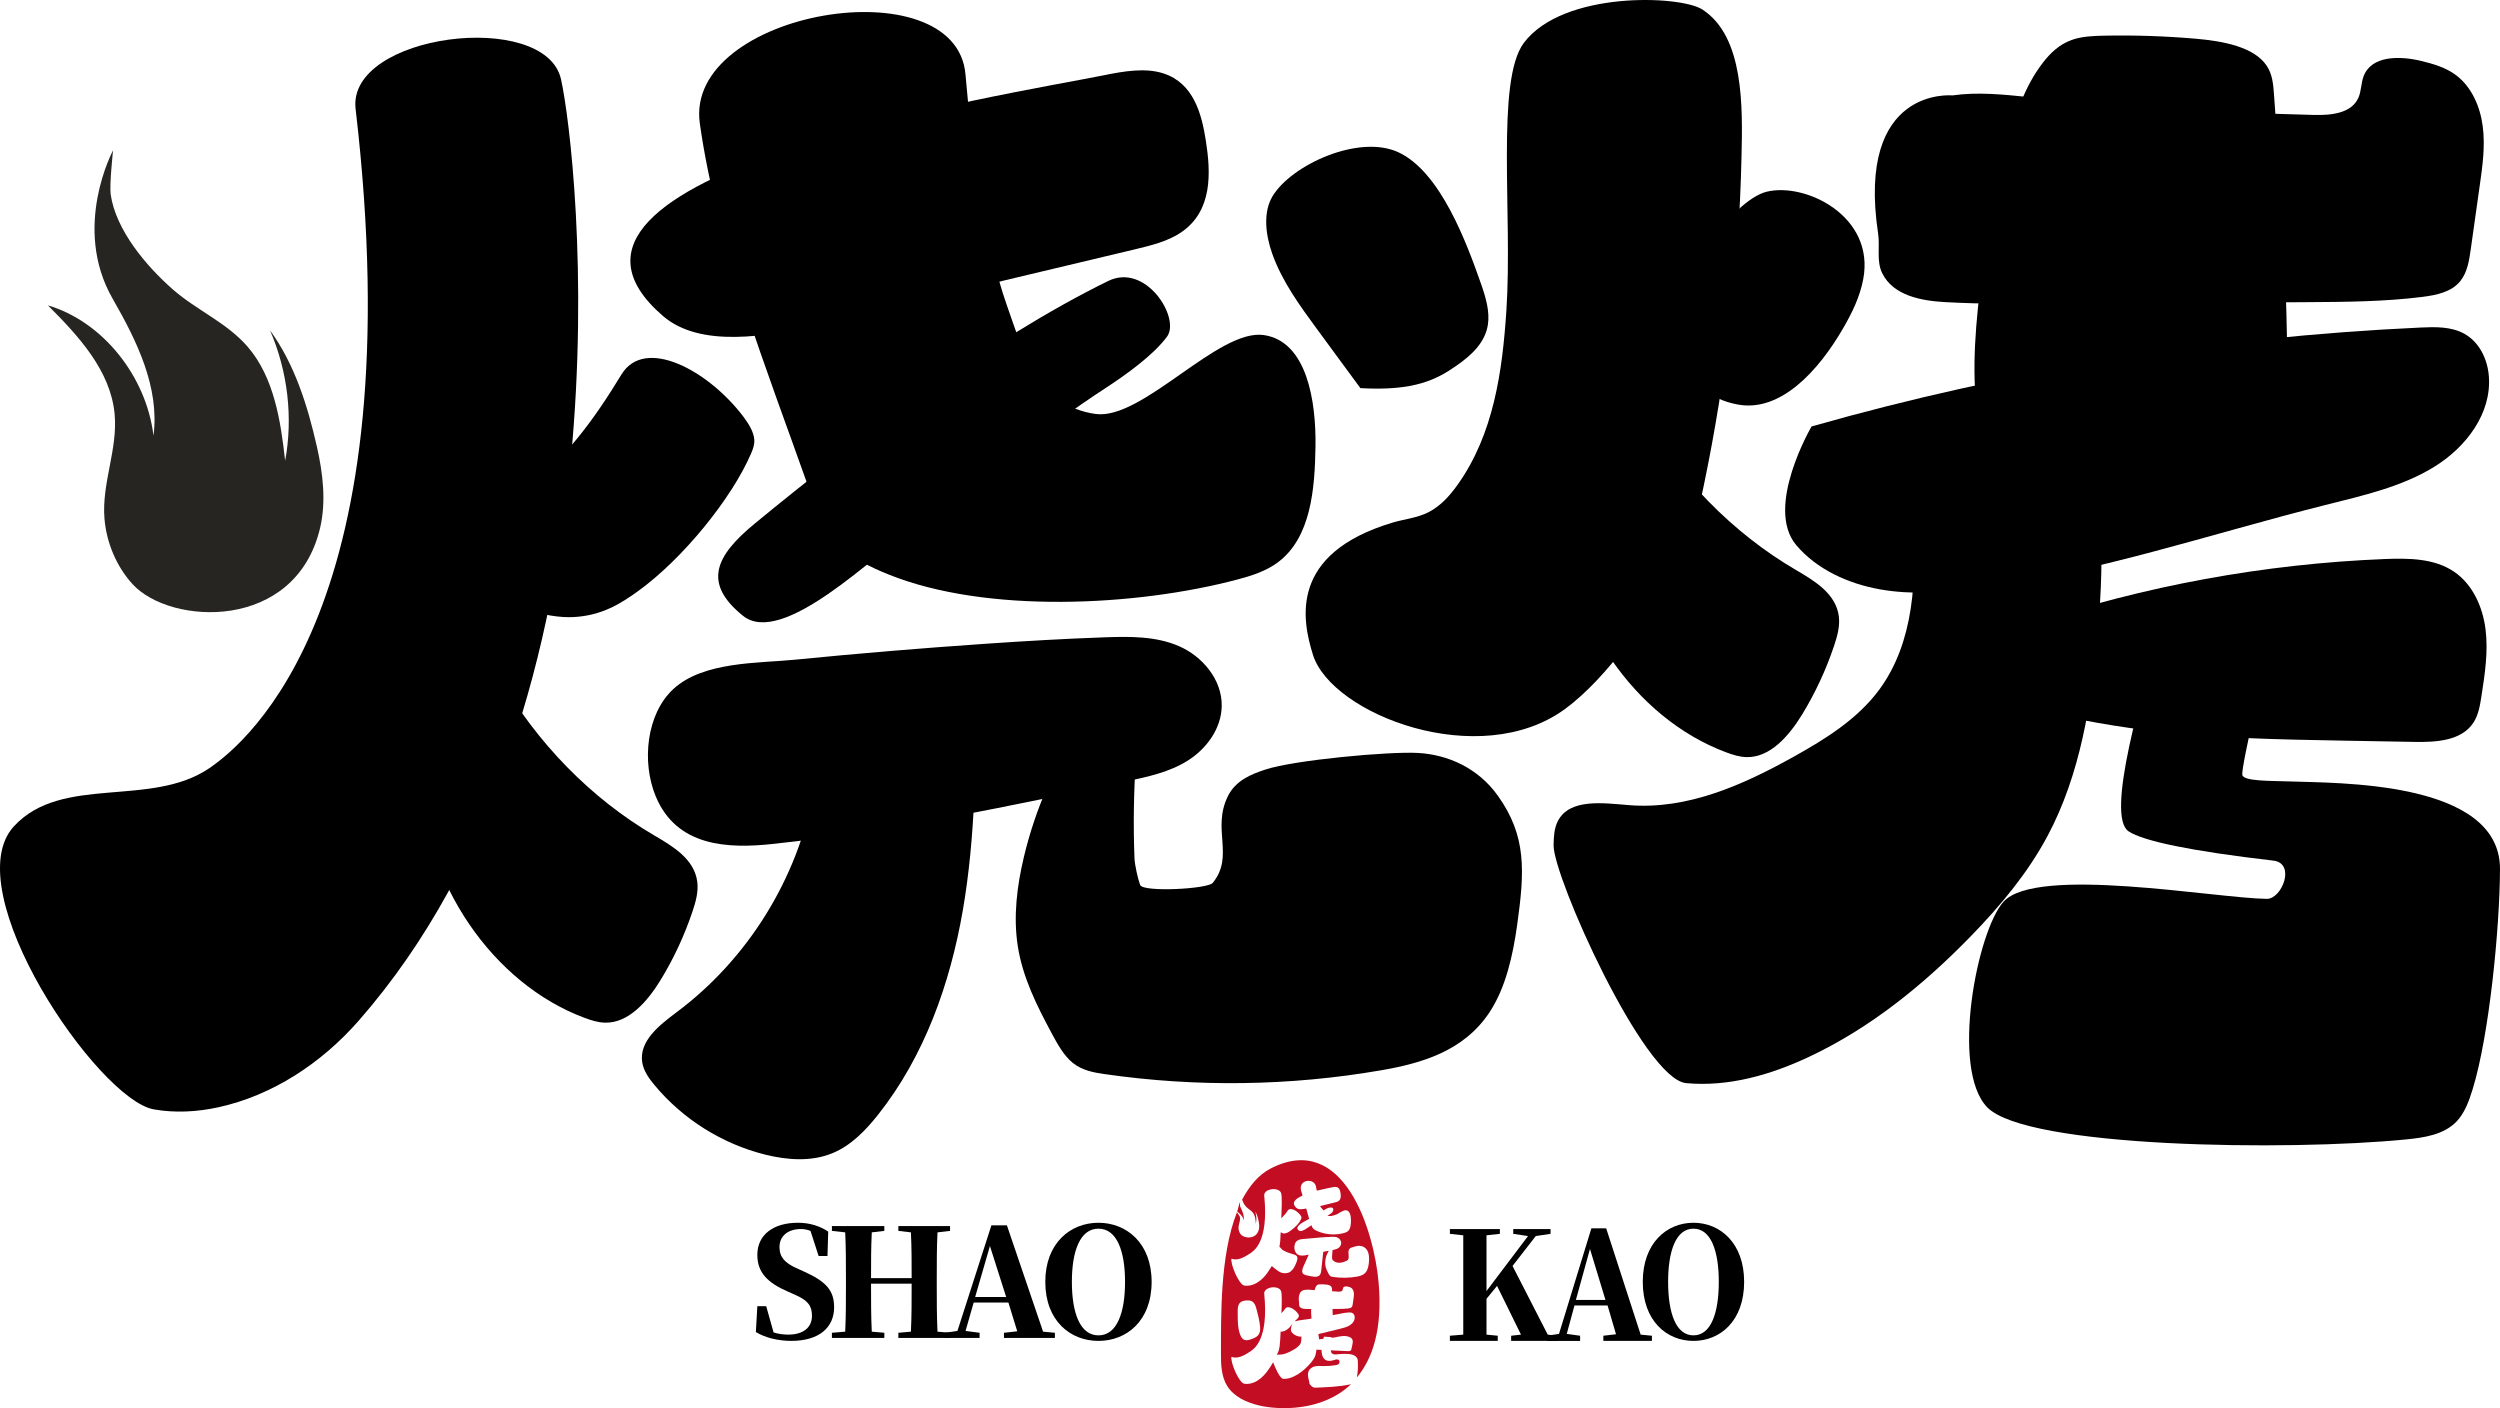
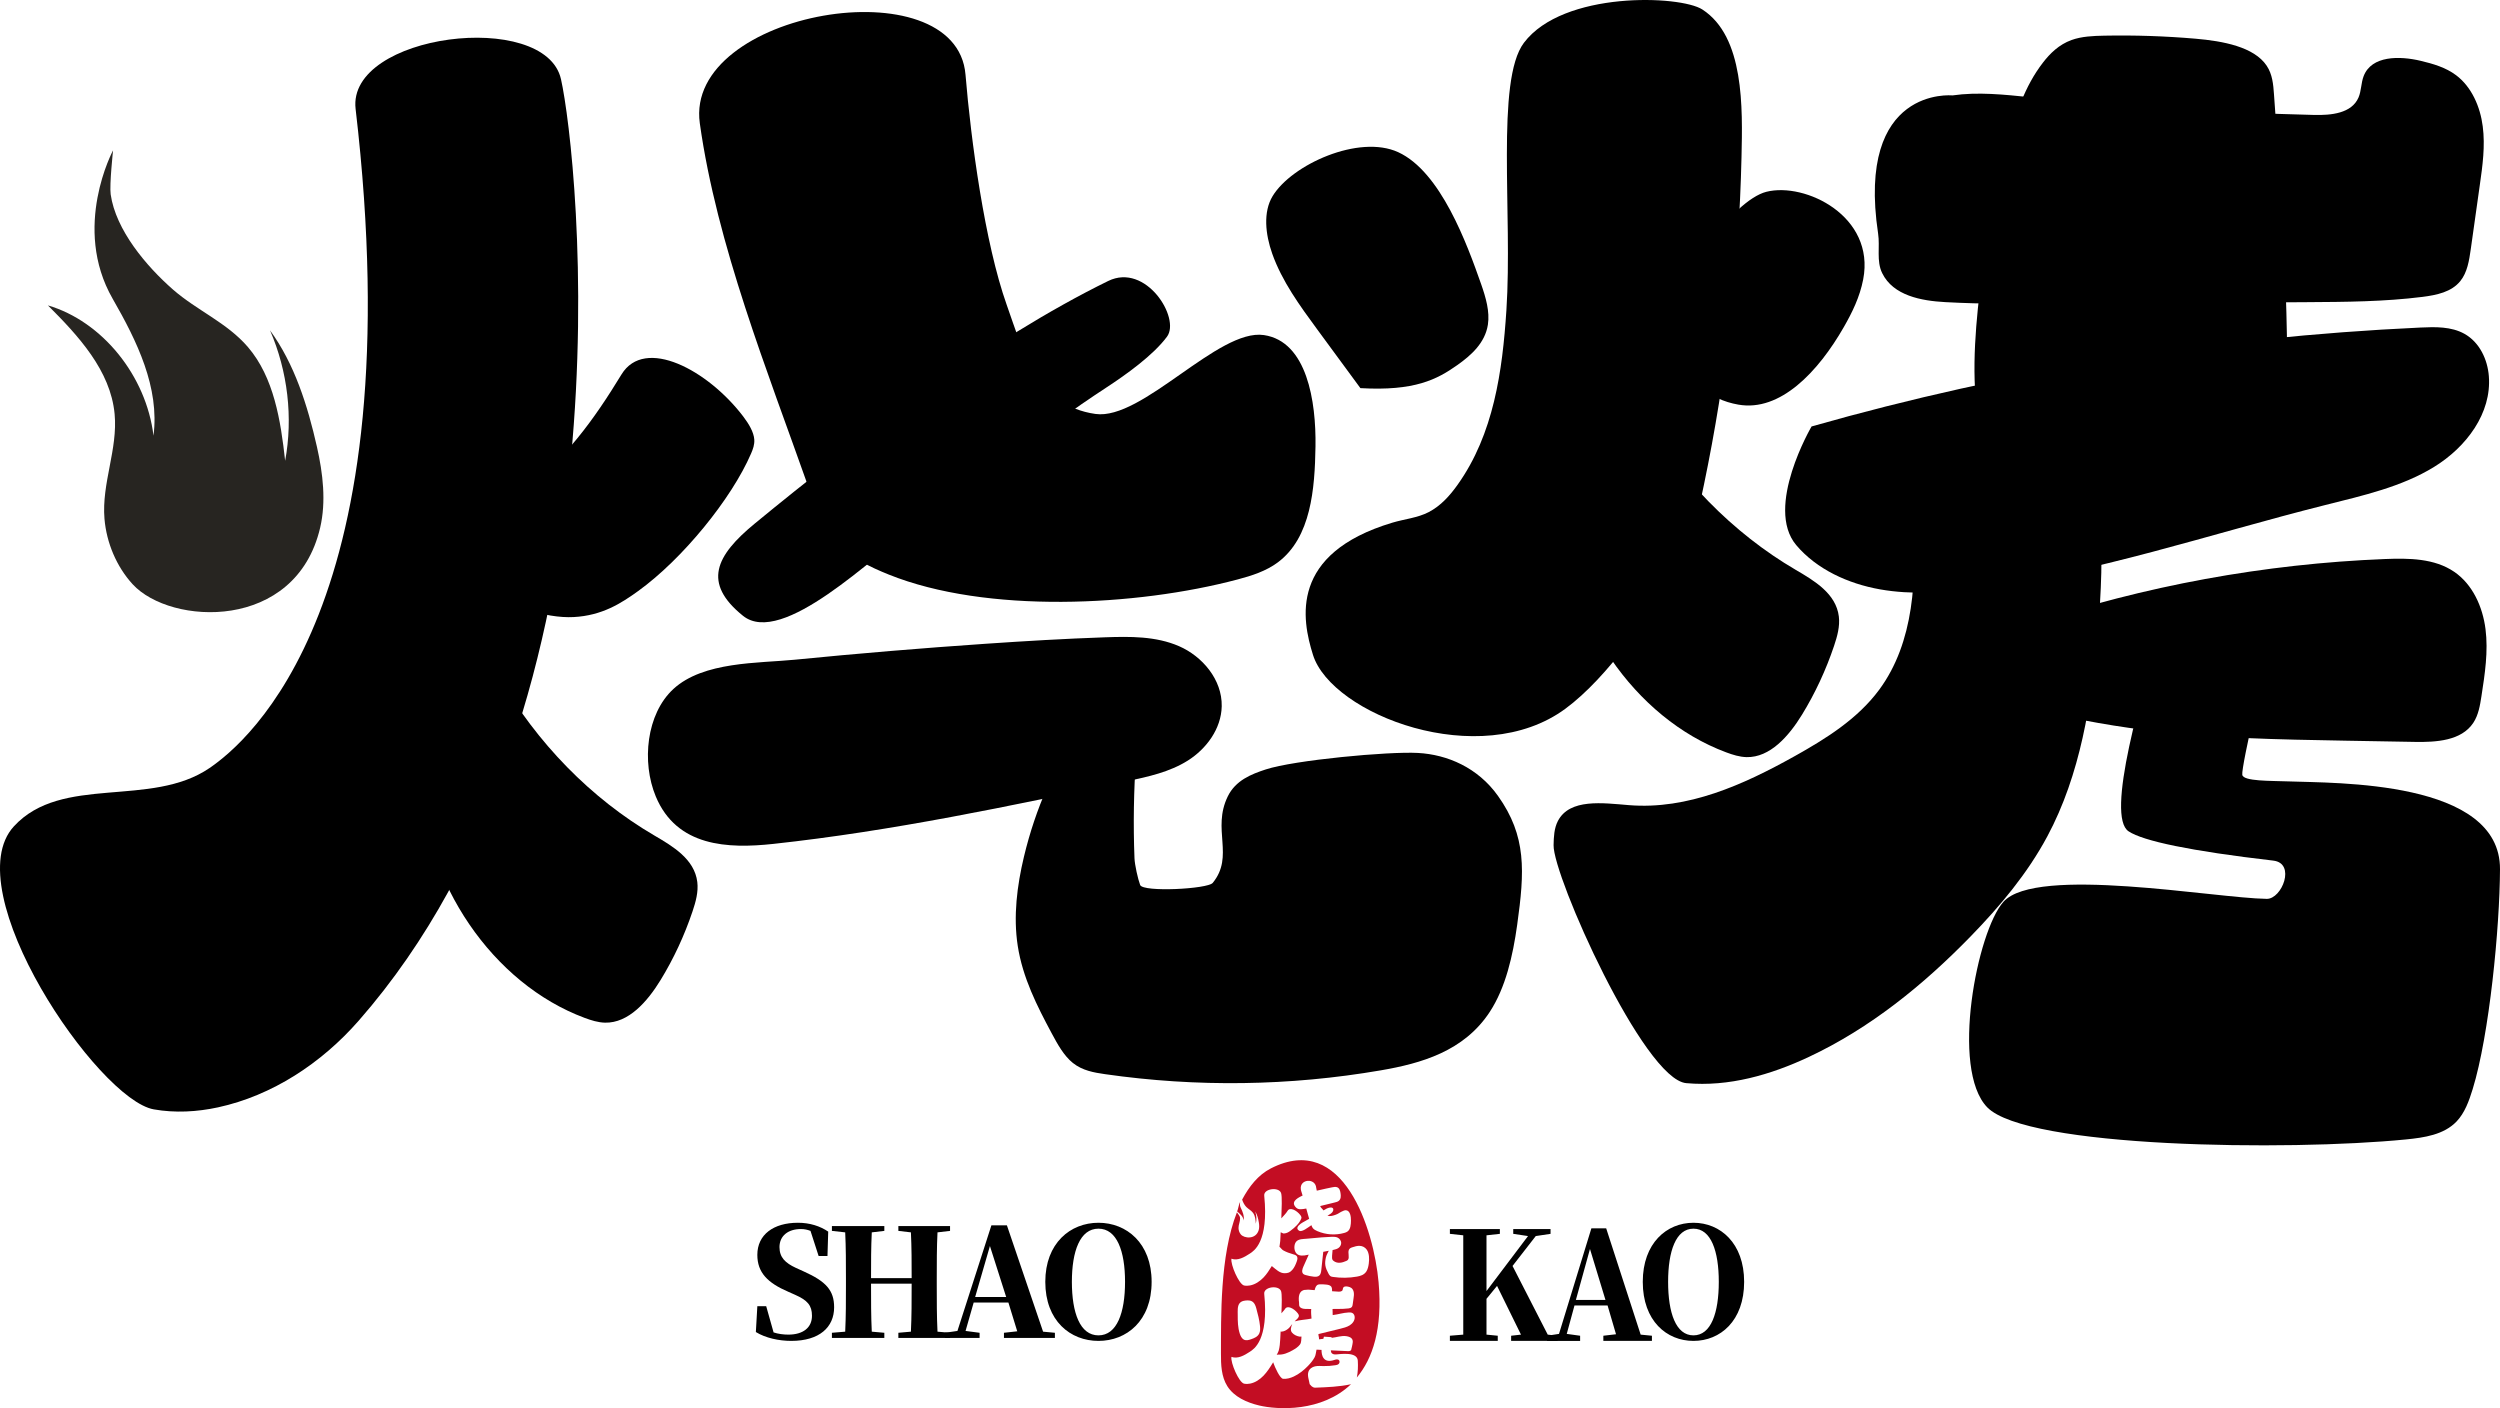
<svg xmlns="http://www.w3.org/2000/svg" version="1.1" id="图层_1" x="0px" y="0px" viewBox="0 0 817.245 460.321" style="enable-background:new 0 0 817.245 460.321;" xml:space="preserve">
  <g>
    <g>
      <g>
        <g>
          <path style="fill:#272521;" d="M56.527,94.636c7.817,6.847,17.68,10.831,24.52,18.815c8.493,9.914,10.715,24.006,12.165,37.18      c2.625-14.08,0.86-29.285-4.948-42.643c7.987,10.921,12.287,24.542,15.348,38.104c1.972,8.736,3.04,17.882,1.047,26.412      c-7.955,34.039-48.921,31.981-61.295,18.488c-5.251-5.725-8.556-13.543-9.212-21.416c-0.965-11.587,4.409-22.683,3.315-34.263      c-1.345-14.235-11.899-25.583-21.807-35.483c17.733,5.205,32.164,23.016,34.514,42.599c2.029-15.751-5.366-30.874-13.345-44.764      c-13.423-23.367,0.133-48.519,0.133-48.519s-1.221,11.299-0.781,14.392C37.838,75.206,47.87,87.054,56.527,94.636z" />
        </g>
        <g>
          <path d="M498.16,13.996c12.835-17.034,51.102-15.574,58.336-10.893c13.725,8.881,13.173,32.031,12.799,48.28      c-0.827,35.93-4.942,71.802-12.287,107.105c-1.974,9.491-4.233,19.076-9.069,27.647c-8.185,14.509-22.245,35.254-36.224,45.552      c-27.974,20.605-76.391,1.849-82.502-17.604c-3.65-11.618-7.765-33.098,25.935-43.22c3.977-1.195,8.241-1.563,11.874-3.446      c3.966-2.056,6.946-5.419,9.45-8.931c11.832-16.594,14.665-37.2,15.966-57.027C494.502,70.018,488.891,26.297,498.16,13.996z" />
        </g>
        <g>
          <path d="M484.189,92.916c1.524,4.345,2.86,8.95,2.199,13.226c-0.915,5.922-5.431,9.978-9.981,13.193      c-6.678,4.718-13.97,8.559-31.696,7.546c-4.685-6.375-9.37-12.75-14.055-19.125c-5.736-7.804-11.576-15.803-14.77-24.838      c-2.251-6.366-3.002-13.625,0.118-18.788c6.228-10.306,28.219-20.288,41.063-14.384      C470.949,56.127,479.544,79.668,484.189,92.916z" />
        </g>
        <g>
          <path d="M805.613,109.119c-4.3-2.396-9.508-2.277-14.382-2.046c-67.723,3.143-134.7,14.019-199.032,32.333      c0,0-15.453,26.387-5.018,38.784c6.693,7.93,16.988,12.632,27.409,14.473c10.407,1.84,21.046,1.064,31.404-0.265      c39.105-5.019,76.233-17.781,114.193-27.32c12.292-3.085,24.942-5.931,35.51-12.443c10.568-6.498,18.851-17.559,17.901-29.674      C813.182,117.571,810.602,111.909,805.613,109.119z" />
        </g>
        <g>
          <path d="M609.073,91.333c-1.114,5.789-3.62,10.849-6.305,15.542c-8.414,14.709-20.829,27.816-34.521,25.393      c-9.413-1.666-17.799-7.447-21.538-25.768c1.073-15.082,19.717-41.02,30.717-43.803      C590.083,59.496,613.056,70.641,609.073,91.333z" />
        </g>
        <g>
          <path d="M616.177,135.481c6.053,10.211,7.946,22.193,8.925,33.848c1.65,19.628,0.628,40.684-10.797,56.147      c-7.068,9.566-17.451,16.039-27.854,21.836c-16.519,9.204-34.72,17.454-53.959,15.886c-8.508-0.694-19.355-2.254-23.22,5.18      c-1.233,2.372-1.355,5.188-1.41,7.906c-0.205,10.055,29.439,76.529,43.368,77.794c13.929,1.265,27.65-2.738,40.068-8.566      c20.071-9.418,37.49-23.568,52.89-39.396c9.604-9.871,18.559-20.529,25.084-32.72c10.788-20.155,14.465-43.557,16.488-66.655      c2.261-25.805,2.407-53.055-9.135-76.833" />
        </g>
        <g>
          <path d="M744.404,201.274c-3.294,13.031-11.84,49.389-11.402,52.024c0.356,2.145,9.319,1.921,14.966,2.138      c15.494,0.597,69.405-0.508,69.277,28.698c-0.083,19.118-3.485,54.227-8.934,71.898c-1.189,3.856-2.583,7.76-5.25,10.563      c-4.133,4.341-10.533,5.289-16.551,5.885c-38.691,3.834-124.012,2.754-136.889-10.502c-12.115-12.471-3.288-57.632,5.322-67.199      c10.713-11.905,68.987-1.173,86.055-0.942c4.961,0.067,9.599-11.637,2.131-12.504c-27.158-3.151-42.516-6.401-47.297-9.569      c-7.469-4.948,3.548-43.85,13.214-75.059" />
        </g>
        <g>
          <path d="M802.888,24.585c-3.401-2.551-7.51-3.727-11.549-4.697c-6.941-1.66-16.088-1.751-18.67,5.003      c-0.861,2.222-0.736,4.805-1.68,6.995c-2.249,5.203-8.967,5.826-14.52,5.688c-30.955-0.755-61.924-2.698-92.823-5.796      c-8.481-0.858-17.046-1.792-25.402-0.588c0,0-31.54-3.157-24.292,45.179c0.652,4.348-0.611,8.952,1.333,12.917      c3.595,7.367,12.812,9.053,20.613,9.476c12.41,0.68,24.806,0.606,37.201,0.532c27.013-0.168,54.011-0.351,81.024-0.519      c12.646-0.078,25.319-0.154,37.812-1.73c4.553-0.586,9.453-1.562,12.354-5.188c2.276-2.813,2.873-6.697,3.401-10.396      c0.986-6.996,1.971-13.991,2.957-20.987c0.902-6.319,1.791-12.754,0.958-19.162C810.786,34.904,807.982,28.411,802.888,24.585z" />
        </g>
        <g>
          <path d="M648.854,147.536c-4.304-15.25-3.855-31.06-2.3-46.622c1.833-18.337,5.173-36.584,9.994-54.594      c2.394-8.942,5.233-17.985,11.274-25.832c2.318-3.011,5.254-5.92,9.36-7.404c3.307-1.195,7.063-1.354,10.713-1.424      c9.95-0.19,19.917,0.141,29.809,0.991c8.963,0.77,19.131,2.641,23.269,8.835c1.89,2.83,2.156,6.118,2.384,9.298      c2.735,38.079,5.471,76.218,3.841,114.335" />
        </g>
        <g>
          <path d="M169.472,161.806c-3.456,2.562-7.142,5.043-9.082,8.463s-4.944,16.057-1.259,20.528      c5.883,7.138,19.114,11.413,28.41,10.92c9.295-0.492,15.508-4.491,21.103-8.529c14.437-10.419,30.496-30.112,36.879-44.928      c0.619-1.436,1.177-2.922,1.048-4.612c-0.181-2.369-1.705-4.997-3.621-7.518c-11.539-15.175-32.184-26.201-39.794-13.714      C194.24,137.047,184.587,150.604,169.472,161.806z" />
        </g>
        <g>
-           <path d="M216.744,103.319c12.091,10.408,33.798,6.884,51.601,2.643c34.181-8.142,68.362-16.285,102.543-24.427      c5.35-1.274,10.887-2.628,15.225-5.577c10.353-7.036,9.708-19.567,8.075-29.979c-1.364-8.7-3.96-18.774-13.869-21.987      c-5.966-1.934-12.94-0.707-19.419,0.602C329.995,30.834,162.688,56.787,216.744,103.319z" />
-         </g>
+           </g>
        <g>
          <path d="M264.127,158.824c2.338,6.624,4.843,13.416,9.511,18.548c4.529,4.979,10.711,7.961,16.871,10.44      c31.926,12.846,80.852,10.431,114.078,1.608c4.629-1.229,9.306-2.715,13.18-5.617c10.825-8.109,12.044-24.02,12.263-37.835      c0.234-14.744-2.759-34.346-16.854-36.433c-14.931-2.211-39.757,27.948-55.079,25.783c-19.042-2.69-23.635-20.503-29.019-35.691      c-7.15-20.167-11.693-53.795-13.456-75.214c-2.952-35.861-91.997-20.849-86.856,15.887      C234.318,79.98,250.893,121.333,264.127,158.824z" />
        </g>
        <g>
          <path d="M252.765,275.873c38.936-4.219,77.391-12.378,115.776-20.525c6.826-1.449,13.801-2.957,19.789-6.738      c5.988-3.781,10.906-10.335,11.05-17.747c0.169-8.729-6.37-16.33-13.957-19.628c-7.587-3.298-16.052-3.186-24.245-2.9      c-13.033,0.455-26.054,1.226-39.067,2.118c-20.772,1.424-41.527,3.149-62.253,5.202c-11.954,1.184-29.912,0.542-39.721,9.571      c-8.855,8.151-10.433,23.913-5.765,35.126C221.23,276.83,237.965,277.478,252.765,275.873z" />
        </g>
        <g>
          <path d="M361.6,126.725c6.564-4.288,15.456-10.651,19.9-16.684s-6.866-24.242-19.228-18.19      c-38.801,18.993-82.447,52.05-115.582,79.334c-12.716,10.471-17.149,19.373-3.808,30.119      c12.782,10.296,42.723-19.621,55.758-28.85C319.636,157.588,340.04,140.81,361.6,126.725z" />
        </g>
        <g>
          <path d="M375.559,214.711c-3.974,21.486-5.56,43.731-4.697,65.855c0.084,2.153,1.117,6.79,1.852,8.737      c0.913,2.421,22.087,1.332,23.733-0.693c7.156-8.804-0.36-17.477,4.908-28.265c2.569-5.26,7.681-7.259,12.376-8.803      c9.343-3.072,40.103-5.932,49.769-5.407c9.666,0.526,19.612,4.812,26.176,14.027c9.411,13.212,8.721,24.671,6.286,42.165      c-1.419,10.195-3.777,20.519-8.939,28.427c-8.454,12.952-22.529,16.884-35.624,19.138c-29.823,5.135-60.176,5.557-90.16,1.253      c-3.638-0.522-7.403-1.172-10.522-3.668c-2.939-2.352-5.003-6.105-6.965-9.77c-4.722-8.821-9.436-18.046-11.057-28.513      c-1.5-9.685-0.216-19.72,2.024-29.112c3.769-15.802,10.266-30.486,18.892-42.697" />
        </g>
        <g>
          <path d="M117.215,333.711c-12.172,13.887-28.285,24.455-45.951,28.282c-6.891,1.493-14.044,1.882-20.988,0.659      c-18.295-3.222-64.949-71.686-45.712-92.545c15.676-16.998,44.724-5.897,63.964-19.057      c12.579-8.604,66.687-53.652,47.721-215.429c-2.882-24.58,61.995-32.652,67.14-9.72      C188.981,50.819,208.443,229.625,117.215,333.711z" />
        </g>
        <path d="M162.936,221.041c12.544,21.861,30.303,40.005,50.985,52.089c6.029,3.523,13.114,7.713,14.026,15.202     c0.394,3.239-0.518,6.49-1.546,9.557c-2.661,7.934-6.188,15.513-10.478,22.518c-4.311,7.039-10.473,14.075-18.142,13.901     c-2.283-0.052-4.51-0.76-6.673-1.566c-30.05-11.197-52.445-44.002-54.001-79.105" />
        <path d="M536.103,134.238c12.544,21.861,30.303,40.005,50.985,52.089c6.029,3.523,13.114,7.713,14.026,15.202     c0.394,3.239-0.518,6.49-1.546,9.557c-2.661,7.934-6.188,15.513-10.478,22.518c-4.311,7.039-10.473,14.075-18.142,13.9     c-2.283-0.052-4.51-0.76-6.673-1.566c-30.05-11.197-52.445-44.002-54.001-79.105" />
-         <path d="M266.497,242.413c1.071,5.354,0.472,10.902-0.51,16.274c-5.216,28.526-21.559,54.867-44.802,72.208     c-5.573,4.158-12.271,9.389-11.26,16.269c0.42,2.857,2.179,5.324,4.024,7.545c9.266,11.157,22.159,19.251,36.234,22.746     c7.255,1.801,15.135,2.358,22.035-0.519c6.047-2.521,10.767-7.427,14.837-12.561c15.161-19.13,23.573-42.897,27.716-66.952     s4.252-48.598,4.35-73.007" />
        <path d="M663.642,204.004c37.422-12.51,76.589-19.689,115.98-21.257c7.809-0.311,16.186-0.244,22.657,4.178     c6.03,4.121,9.305,11.441,10.231,18.731c0.925,7.29-0.204,14.668-1.33,21.929c-0.47,3.028-0.98,6.164-2.667,8.712     c-3.886,5.869-12.1,6.354-19.094,6.23c-7.537-0.133-15.074-0.266-22.611-0.399c-22.055-0.389-44.161-0.781-66.049-3.547     c-13.184-1.666-26.261-4.191-39.123-7.555" />
      </g>
    </g>
    <g>
      <g>
        <g>
          <g>
            <g>
              <path d="M262.778,415.648c7.241,3.258,9.896,6.155,9.896,11.706c0,6.517-4.827,10.982-13.999,10.982        c-4.103,0-8.448-0.965-11.586-2.896l0.483-8.448h2.896l2.414,8.569c1.448,0.483,3.138,0.724,4.827,0.724        c4.827,0,7.724-2.293,7.724-6.155c0-3.379-1.448-5.069-5.552-6.879l-2.172-0.965c-6.758-2.896-10.138-6.276-10.138-12.069        c0-6.638,5.31-10.5,13.275-10.5c3.862,0,7.241,1.086,9.896,2.896l-0.241,7.965h-2.896l-2.655-8.207        c-0.965-0.362-1.931-0.603-3.138-0.603c-4.103,0-7,2.172-7,5.914c0,3.379,1.931,5.189,5.31,6.758L262.778,415.648z" />
            </g>
            <g>
              <path d="M306.466,402.856c-0.241,4.948-0.241,10.017-0.241,15.206v2.052c0,5.069,0,10.138,0.241,15.206l4.103,0.362v1.69        h-16.896v-1.69l4.103-0.362c0.241-4.948,0.241-10.017,0.241-15.689h-13.275c0,5.552,0,10.62,0.241,15.689l4.103,0.362v1.69        H271.95v-1.69l4.345-0.362c0.241-5.069,0.241-10.017,0.241-15.206v-2.052c0-5.189,0-10.258-0.241-15.206l-4.345-0.483v-1.569        h17.137v1.569l-4.103,0.483c-0.241,4.827-0.241,9.896-0.241,14.965h13.275c0-5.069,0-10.017-0.241-14.965l-4.103-0.483v-1.569        h16.896v1.569L306.466,402.856z" />
            </g>
            <g>
              <path d="M344.844,435.682v1.69H328.19v-1.69l4.345-0.483l-2.896-9.413h-11.344l-2.655,9.293l4.586,0.603v1.69H308.88v-1.69        l4.103-0.603l11.103-34.516h5.069l11.827,34.757L344.844,435.682z M328.914,423.976l-5.31-16.655l-4.827,16.655H328.914z" />
            </g>
            <g>
              <path d="M376.464,419.028c0,12.793-8.207,19.31-17.379,19.31c-9.172,0-17.379-6.517-17.379-19.31        c0-12.672,8.207-19.31,17.379-19.31C368.257,399.718,376.464,406.356,376.464,419.028z M359.085,436.527        c6.034,0,8.689-7.362,8.689-17.499c0-10.017-2.655-17.379-8.689-17.379c-6.034,0-8.689,7.362-8.689,17.379        C350.396,429.165,353.051,436.527,359.085,436.527z" />
            </g>
          </g>
        </g>
      </g>
      <g>
        <g>
          <path d="M509.173,436.648v1.69h-15.188v-1.69l3.222-0.362l-7.824-15.93l-3.452,4.224c0,3.621,0,7.603,0,11.706l3.682,0.362v1.69      h-15.648v-1.69l4.372-0.362c0-5.069,0-10.017,0-15.206v-2.052c0-5.189,0-10.258,0-15.206l-4.372-0.483v-1.569h16.339v1.569      l-4.372,0.483c0,4.948,0,10.017,0,15.206v3.017l13.577-17.982l-4.833-0.724v-1.569h12.197v1.569l-4.833,0.724l-7.594,9.776      l11.506,22.447L509.173,436.648z" />
        </g>
        <g>
          <path d="M540.01,436.648v1.69h-15.879v-1.69l4.142-0.483l-2.761-9.413h-10.816l-2.531,9.293l4.372,0.603v1.69h-10.816v-1.69      l3.912-0.603l10.586-34.516h4.833l11.276,34.757L540.01,436.648z M524.822,424.941l-5.063-16.655l-4.602,16.655H524.822z" />
        </g>
        <g>
          <path d="M570.156,419.028c0,12.793-7.824,19.31-16.569,19.31s-16.569-6.517-16.569-19.31c0-12.672,7.824-19.31,16.569-19.31      S570.156,406.356,570.156,419.028z M553.587,436.527c5.753,0,8.284-7.362,8.284-17.499c0-10.017-2.531-17.379-8.284-17.379      c-5.753,0-8.284,7.362-8.284,17.379C545.303,429.165,547.834,436.527,553.587,436.527z" />
        </g>
      </g>
      <g>
        <g>
          <path style="fill:#C30D23;" d="M406.532,398.995c0.284-1.463-0.316-2.925-0.982-4.277c-0.332-0.673-0.171-1.238-0.158-1.851      c-0.464,0.932-0.569,2.161-0.967,3.156C405.373,396.859,406.459,397.687,406.532,398.995z" />
        </g>
        <g>
          <path style="fill:#C30D23;" d="M441.527,452.527c-3.728,0.799-7.582,0.948-11.42,1.096c-0.512,0.019-1.055,0.028-1.974-1.131      c-0.227-1.377-0.843-2.83-0.404-4.091c0.335-0.957,1.219-1.532,2.139-1.741c0.916-0.205,1.883-0.111,2.834-0.092      c1.283,0.025,2.552-0.085,3.807-0.275c0.389-0.06,0.793-0.136,1.087-0.404c0.294-0.268,0.426-0.796,0.18-1.159      c-0.335-0.496-1.005-0.36-1.51-0.186c-3.775,1.292-4.271-1.589-4.261-3.266c-0.546-0.032-1.087-0.044-1.633-0.079      c-0.215,0.831-0.215,1.737-0.619,2.489c-0.569,1.061-1.352,1.99-2.192,2.853c-1.346,1.38-2.868,2.616-4.622,3.437      c-1.084,0.509-2.281,0.856-3.497,0.749c-0.992-0.092-2.594-3.513-3.254-5.415c-0.032,0.051-0.047,0.111-0.079,0.161      c-0.91,1.497-1.857,2.985-3.061,4.236c-1.204,1.248-2.695,2.252-4.359,2.587c-0.648,0.13-1.32,0.155-1.971,0.028      c-1.712-0.332-4.539-6.985-4.151-8.763c2.034,0.758,4.208-0.483,6.037-1.69c1.194-0.79,6.207-3.693,4.675-18.919      c-0.234-2.312,4.735-2.963,5.5-0.891c0.351,0.948,0.231,4.419,0.123,7.253c0.341-0.49,0.859-0.884,1.166-1.403      c0.774-1.308,2.932-0.193,4.151,1.368c0.202,0.259,0.363,0.528,0.385,0.774c0.016,0.177-0.041,0.332-0.101,0.48      c-0.234,0.565-0.872,0.929-1.267,1.418c1.782-0.505,3.68-0.534,5.5-0.91c-0.079-0.986-0.186-1.971-0.111-2.96      c0.003-0.057,0.019-0.111,0.022-0.167c-0.667-0.003-1.327,0.006-1.993-0.028c-0.708-0.041-1.542-0.196-1.867-0.875      c-0.177-0.366-0.063-0.793-0.12-1.194c-0.657-4.457,2.199-4.167,2.199-4.167c0.758-0.111,1.532-0.025,2.303,0.054      c0.199,0.019,0.395,0.019,0.594,0.038c0.12-0.363,0.167-0.752,0.36-1.08c0.164-0.278,0.373-0.547,0.66-0.682      c0.234-0.111,0.499-0.126,0.755-0.133c0.701-0.016,1.406,0.016,2.101,0.092c0.632,0.073,1.349,0.246,1.64,0.815      c0.133,0.262,0.152,0.565,0.167,0.859c0.009,0.164,0.003,0.325,0.013,0.49c0.704,0.032,1.412,0.117,2.117,0.136      c0.505,0.013,1.112-0.044,1.317-0.524c0.085-0.202,0.073-0.439,0.152-0.644c0.234-0.622,1.061-0.616,1.69-0.461      c0.366,0.088,0.739,0.196,1.046,0.433c0.464,0.354,0.717,0.951,0.79,1.545c0.076,0.591-0.003,1.185-0.085,1.766      c-0.088,0.648-0.18,1.292-0.269,1.936c-0.047,0.341-0.101,0.701-0.306,0.96c-0.265,0.335-0.708,0.423-1.121,0.477      c-1.131,0.145-2.278,0.155-3.424,0.161c-0.584,0.003-1.172,0.009-1.756,0.013c0.016,0.667,0.054,1.33,0.054,1.996      c1.741-0.199,3.405-0.771,5.162-0.853c0.439-0.022,0.913-0.032,1.302,0.19c0.452,0.256,0.685,0.777,0.723,1.276      c0.085,1.118-0.663,2.139-1.621,2.739c-0.957,0.6-2.104,0.862-3.219,1.147c-2.334,0.597-4.675,1.156-7.019,1.712      c-0.013,0.588,0.256,1.144,0.202,1.722c0.468-0.114,0.938-0.076,1.409-0.167c0.069-0.237,0.136-0.474,0.196-0.714l2.505,0.171      c-0.013,0.076,0,0.152-0.013,0.227c1.608-0.158,3.184-0.783,4.789-0.562c0.837,0.117,1.813,0.42,2.079,1.292      c0.133,0.43,0.051,0.894-0.032,1.336c-0.085,0.455-0.171,0.907-0.436,1.911c-0.24,0.354-0.708,0.373-1.109,0.357      c-1.839-0.063-3.677-0.171-5.516-0.259c0.013,0.237,0.028,0.486,0.136,0.698c0.278,0.553,0.941,0.676,1.491,0.641      c1.507-0.101,6.997-0.97,7.177,2.034c0.114,1.864,0.041,3.721-0.316,5.509c5.137-6.182,8.46-15.776,7.111-31.116      c-1.513-17.198-11.511-49.384-35.21-37.244c-4.176,2.139-7.079,5.876-9.398,10.204c0.294,0.878,0.758,1.801,1.365,2.407      c0.692,0.689,1.592,1.121,2.183,1.911c0.739,0.979,0.862,2.316,0.919,3.56c0.329-1.305,0.256-2.742-0.208-4.028      c0.682,1.071,1.005,2.372,1.21,3.664c0.133,0.831,0.177,1.693-0.06,2.48c-0.951,3.143-4.78,2.704-5.857,1.365      c-0.458-0.569-0.723-1.32-0.736-2.063c-0.022-1.09,0.55-2.098,0.518-3.191c-0.022-0.761-0.619-1.324-1.039-1.959      c-5.642,14.395-5.155,34.515-5.219,46.105c-0.019,3.696,0.111,7.607,2.082,10.734c2.224,3.525,6.368,5.351,10.425,6.318      c5.926,1.412,20.423,2.256,30.067-7.013C441.635,452.454,441.59,452.514,441.527,452.527z M411.687,435.816      c-0.483,1.147-1.643,1.611-2.701,1.974c-0.796,0.275-1.687,0.537-2.448,0.085c-0.638-0.379-1.02-1.172-1.273-1.952      c-0.629-1.952-0.66-4.028-0.654-6.056c0.003-1.238-0.171-2.865,0.603-3.835c0.622-0.783,1.7-0.913,2.584-0.932      c1.624-0.041,2.388,0.777,2.872,2.571c0.515,1.908,1.03,3.832,1.223,5.806C411.969,434.275,411.987,435.115,411.687,435.816z       M444.519,407.268c0.84,0.047,1.706,0.433,2.278,1.257c0.818,1.185,0.862,2.976,0.654,4.543      c-0.123,0.913-0.329,1.835-0.774,2.543c-0.736,1.159-1.959,1.513-3.099,1.712c-2.59,0.458-5.231,0.493-7.837,0.104      c-0.316-0.047-0.644-0.104-0.916-0.329c-0.256-0.212-0.436-0.547-0.607-0.875c-0.411-0.79-0.821-1.617-0.963-2.556      c-0.133-0.866-0.022-1.766,0.174-2.606c0.186-0.809,0.607-1.469,0.938-2.189c-0.597,0.136-1.2,0.221-1.801,0.351      c-0.212,1.962-0.417,3.927-0.629,5.888c-0.07,0.663-0.171,1.39-0.632,1.835c-0.493,0.471-1.226,0.464-1.88,0.392      c-0.875-0.095-1.744-0.268-2.594-0.515c-0.31-0.088-0.635-0.199-0.859-0.449c-0.534-0.594-0.231-1.573,0.101-2.322      c0.581-1.301,1.166-2.606,1.747-3.911c-0.449,0.066-0.888,0.205-1.339,0.259c-1.207,0.142-2.571,0.076-3.137-1.418      c-0.382-1.017-0.259-2.445,0.461-3.181c0.799-0.818,2.262-0.755,3.238-0.856c1.69-0.183,3.383-0.332,5.076-0.455      c1.061-0.079,2.123-0.142,3.187-0.18c0.667-0.025,1.358-0.032,1.978,0.269c0.619,0.3,1.156,0.992,1.144,1.785      c-0.009,0.67-0.408,1.264-0.894,1.605c-0.49,0.341-1.058,0.474-1.614,0.603c-0.101,0.022-0.199,0.035-0.3,0.057      c-0.041,0.831-0.202,1.646-0.171,2.48c0.006,0.193,0.019,0.392,0.082,0.565c0.079,0.215,0.234,0.37,0.389,0.496      c1.241,1.001,2.837,0.648,4.198,0.022c0.186-0.085,0.379-0.18,0.521-0.363c0.622-0.787-0.136-2.328,0.322-3.295      c0.221-0.471,0.667-0.648,1.074-0.787C442.848,407.474,443.678,407.221,444.519,407.268z M425.814,390.823      c-0.148-0.692-0.486-1.362-0.578-2.047c-0.452-3.402,4.767-3.8,5.032-0.477c0.025,0.319,0.152,0.616,0.19,0.932      c2.173-0.524,4.201-0.932,5.023-1.102c0.528-0.107,1.093-0.208,1.583-0.035c0.809,0.284,1.03,1.163,1.147,1.918      c0.142,0.907,0.202,1.996-0.635,2.6c-0.351,0.253-0.802,0.363-1.235,0.471c-1.595,0.392-3.191,0.783-4.786,1.172      c0.215,0.613,0.752,0.903,1.096,1.434c0.379-0.177,0.708-0.474,1.09-0.635c0.66-0.281,1.494-0.515,1.921-0.13      c0.351,0.319,0.212,0.932-0.155,1.371c-0.37,0.436-0.91,0.739-1.428,1.03c-0.041,0.022-0.079,0.051-0.12,0.073      c0.009,0.003,0.009,0.022,0.019,0.025c0.831,0.253,1.712,0.003,2.534-0.284c1.052-0.373,1.049-0.562,2.053-1.068      c0.502-0.253,1.042-0.528,1.586-0.423c1.219,0.237,1.491,2.012,1.472,3.377c-0.016,1.279-0.12,2.751-1.058,3.5      c-0.338,0.269-0.746,0.404-1.147,0.518c-2.887,0.812-6.005,0.6-8.785-0.594c-0.534-0.231-1.074-0.509-1.469-0.97      c-0.227-0.268-0.329-0.638-0.471-0.976c-1.118,0.755-3.052,2.331-3.968,1.832c-1.144-0.622-0.559-1.567,0.455-2.297      c0.859-0.616,1.87-1.033,2.777-1.617c-0.37-1.087-0.584-2.233-0.948-3.361c-1.172,0.199-2.455,0.493-3.216-0.205      C421.945,393.154,423.508,391.868,425.814,390.823z M408.601,409.777c1.194-0.79,6.207-3.693,4.675-18.916      c-0.234-2.312,4.735-2.963,5.5-0.891c0.395,1.068,0.19,5.424,0.088,8.308c0.695-0.806,1.507-1.548,2.044-2.458      c0.774-1.308,2.932-0.193,4.151,1.365c0.202,0.259,0.363,0.531,0.385,0.777c0.016,0.174-0.041,0.329-0.101,0.48      c-0.641,1.545-1.978,2.774-3.462,3.873c-0.575,0.426-1.213,0.853-2.177,0.916c-0.341,0.022-0.657-0.297-1.052-0.389      c-0.051,0.945-0.085,1.886-0.145,2.827c-0.041,0.638-0.186,1.264-0.259,1.899c0.464,0.366,0.752,0.903,1.279,1.197      c0.979,0.543,2.057,0.932,3.153,1.241c0.42,0.117,0.866,0.24,1.153,0.537c0.468,0.49,0.297,1.219,0.079,1.82      c-0.351,0.982-0.761,1.968-1.475,2.777c-0.325,0.37-0.72,0.704-1.21,0.888c-0.366,0.139-0.771,0.167-1.172,0.186      c-1.643,0.088-2.947-1.26-4.303-2.347c-0.818,1.317-1.643,2.644-2.707,3.747c-1.204,1.251-2.695,2.256-4.359,2.587      c-0.648,0.13-1.32,0.155-1.971,0.032c-1.712-0.332-4.539-6.985-4.151-8.763C404.599,412.225,406.772,410.983,408.601,409.777z" />
        </g>
        <g>
          <path style="fill:#C30D23;" d="M422.52,441.42c0.91-0.509,1.816-1.071,2.436-1.905c0.528-0.711,0.379-1.69,0.499-2.581      c-0.212-0.016-0.426,0.044-0.638,0.006c-0.945-0.171-1.876-0.603-2.483-1.336c-0.66-0.802-0.243-1.978,0.107-2.764      c-0.515,0.499-0.802,1.125-1.403,1.57c-0.575,0.426-1.213,0.85-2.177,0.913c-0.073,0.006-0.148-0.082-0.224-0.082      c-0.047,0.84-0.076,1.681-0.13,2.521c-0.082,1.289-0.164,2.594-0.521,3.829c-0.136,0.474-0.439,0.872-0.638,1.317      c0.18,0.013,0.291-0.114,0.458-0.101C419.487,442.943,421.076,442.223,422.52,441.42z" />
        </g>
      </g>
    </g>
  </g>
</svg>